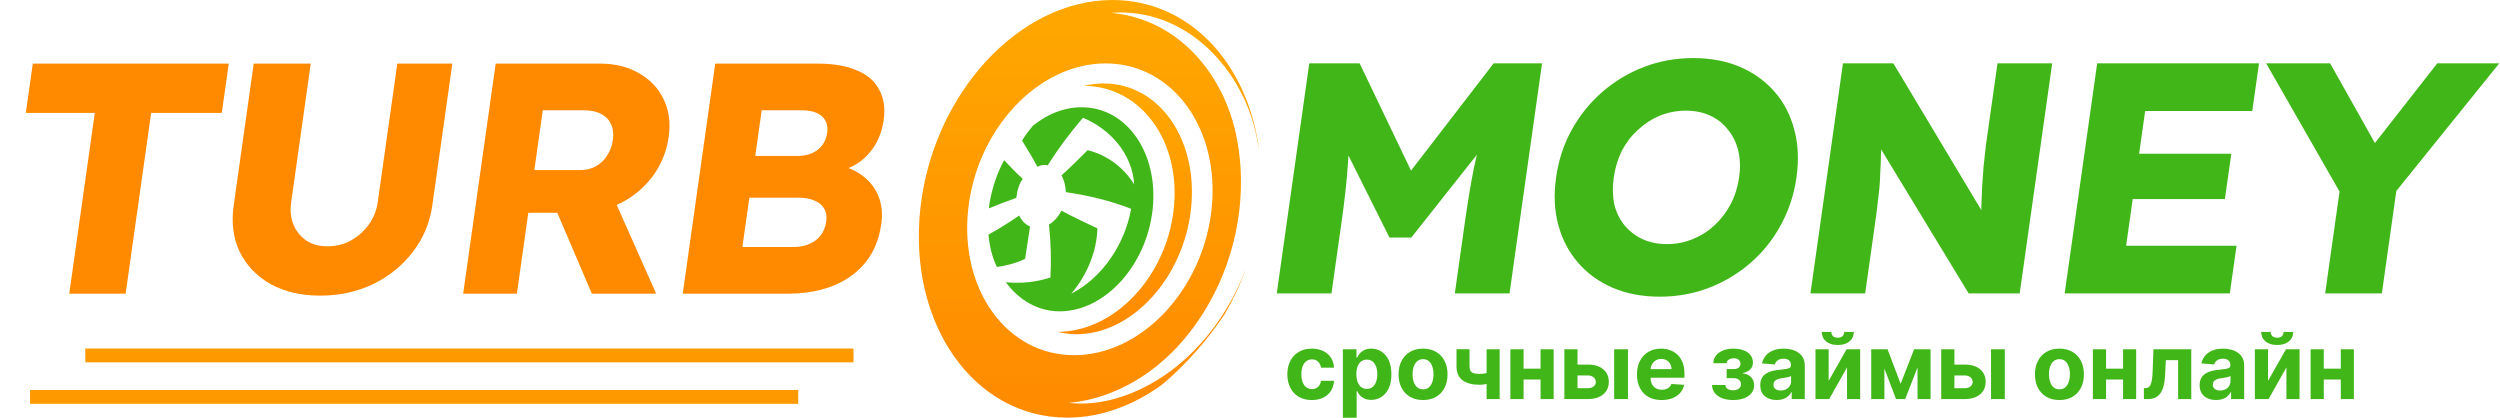
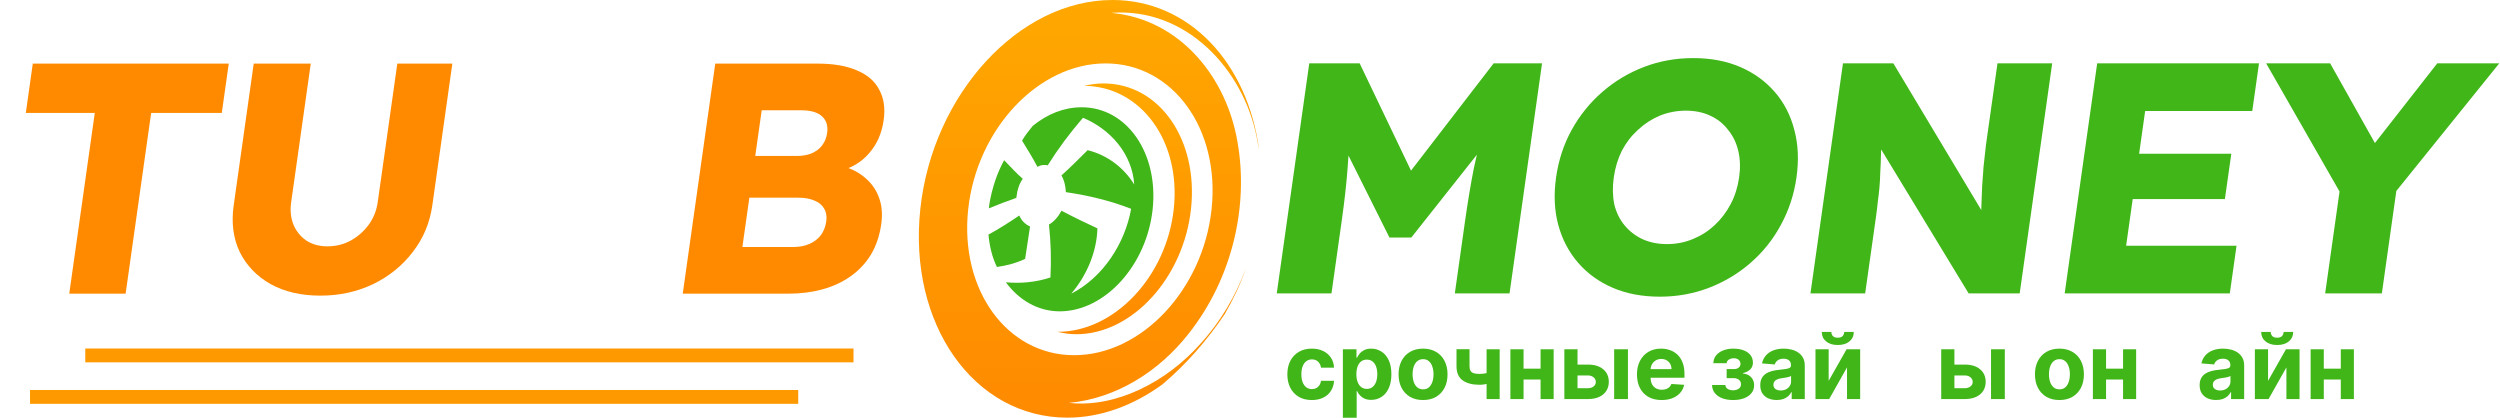
<svg xmlns="http://www.w3.org/2000/svg" width="778" height="130" viewBox="0 0 778 130" fill="none">
  <path d="M21.551 91.388L29.499 35.138H8.035L10.203 19.797H71.191L69.023 35.138H47.042L39.094 91.388H21.551Z" fill="#FF8A00" />
  <path d="M99.714 92.001C93.729 92.001 88.566 90.808 84.225 88.422C79.894 85.967 76.685 82.626 74.599 78.399C72.582 74.172 71.959 69.331 72.73 63.876L78.958 19.797H96.708L90.609 62.956C90.243 65.547 90.496 67.899 91.367 70.013C92.247 72.058 93.598 73.695 95.42 74.922C97.251 76.081 99.405 76.66 101.882 76.66C104.496 76.66 106.883 76.081 109.042 74.922C111.279 73.695 113.161 72.058 114.689 70.013C116.226 67.899 117.177 65.547 117.543 62.956L123.642 19.797H140.772L134.543 63.876C133.773 69.331 131.747 74.172 128.467 78.399C125.255 82.626 121.137 85.967 116.112 88.422C111.097 90.808 105.631 92.001 99.714 92.001Z" fill="#FF8A00" />
-   <path d="M144.138 91.388L154.254 19.797H186.76C191.37 19.797 195.392 20.786 198.828 22.763C202.332 24.74 204.905 27.468 206.546 30.945C208.197 34.354 208.715 38.24 208.098 42.604C207.462 47.104 205.823 51.161 203.179 54.774C200.546 58.32 197.227 61.115 193.223 63.16C189.219 65.206 184.878 66.229 180.2 66.229H164.411L160.856 91.388H144.138ZM184.178 91.388L170.376 59.07L188.693 56.513L204.198 91.388H184.178ZM166.289 52.933H180.53C182.319 52.933 183.92 52.558 185.333 51.808C186.825 50.99 188.015 49.865 188.906 48.433C189.865 47.002 190.474 45.365 190.734 43.524C190.995 41.683 190.808 40.081 190.175 38.718C189.552 37.286 188.502 36.195 187.026 35.445C185.618 34.695 183.814 34.32 181.612 34.32H168.92L166.289 52.933Z" fill="#FF8A00" />
  <path d="M212.468 91.388L222.584 19.797H254.471C259.425 19.797 263.52 20.513 266.758 21.945C270.005 23.308 272.3 25.32 273.645 27.979C275.067 30.57 275.518 33.706 274.998 37.388C274.42 41.479 272.902 44.922 270.443 47.717C268.053 50.513 264.864 52.388 260.876 53.342L260.945 51.399C264.082 52.081 266.699 53.274 268.797 54.979C270.965 56.683 272.523 58.797 273.474 61.32C274.434 63.774 274.693 66.57 274.25 69.706C273.739 73.32 272.672 76.49 271.048 79.217C269.434 81.876 267.328 84.126 264.728 85.967C262.129 87.808 259.185 89.172 255.895 90.058C252.674 90.944 249.171 91.388 245.387 91.388H212.468ZM231.032 76.865H246.82C248.747 76.865 250.407 76.558 251.801 75.945C253.263 75.331 254.455 74.445 255.375 73.285C256.305 72.058 256.891 70.592 257.132 68.888C257.353 67.32 257.129 65.99 256.457 64.899C255.854 63.808 254.869 62.99 253.502 62.445C252.144 61.831 250.467 61.524 248.472 61.524H233.199L231.032 76.865ZM235.035 48.536H247.934C249.723 48.536 251.275 48.263 252.59 47.717C253.984 47.104 255.063 46.286 255.826 45.263C256.668 44.172 257.195 42.877 257.407 41.377C257.716 39.195 257.2 37.49 255.86 36.263C254.529 34.968 252.35 34.32 249.323 34.32H237.043L235.035 48.536Z" fill="#FF8A00" />
  <path d="M397.327 91.302L407.442 19.712H423.128L443.445 62.155L432.212 62.053L464.819 19.712H479.885L469.769 91.302H452.742L455.892 69.007C456.759 62.871 457.677 57.348 458.646 52.439C459.684 47.53 460.923 42.655 462.364 37.814L463.573 43.132L439.204 73.916H432.393L417.107 43.337L419.848 37.814C419.959 42.382 419.81 47.087 419.401 51.928C419.071 56.7 418.439 62.394 417.504 69.007L414.354 91.302H397.327Z" fill="#41B619" />
  <path d="M516.571 92.325C511.067 92.325 506.175 91.405 501.895 89.564C497.614 87.723 494.025 85.132 491.126 81.791C488.227 78.45 486.166 74.53 484.945 70.03C483.723 65.53 483.493 60.587 484.254 55.2C485.015 49.814 486.642 44.871 489.136 40.371C491.629 35.871 494.797 31.951 498.64 28.61C502.483 25.269 506.805 22.678 511.606 20.837C516.407 18.996 521.524 18.076 526.959 18.076C532.394 18.076 537.252 18.996 541.532 20.837C545.813 22.678 549.402 25.269 552.301 28.61C555.2 31.951 557.226 35.871 558.379 40.371C559.601 44.871 559.831 49.814 559.07 55.2C558.318 60.519 556.691 65.462 554.188 70.03C551.764 74.53 548.63 78.45 544.787 81.791C540.944 85.132 536.622 87.723 531.821 89.564C527.02 91.405 521.937 92.325 516.571 92.325ZM518.78 75.962C521.601 75.962 524.253 75.45 526.736 74.428C529.289 73.405 531.555 71.973 533.535 70.132C535.593 68.223 537.282 66.007 538.602 63.484C539.922 60.962 540.793 58.2 541.217 55.2C541.641 52.2 541.55 49.439 540.943 46.916C540.336 44.394 539.269 42.212 537.74 40.371C536.29 38.462 534.433 36.996 532.17 35.973C529.975 34.951 527.468 34.439 524.647 34.439C521.826 34.439 519.14 34.951 516.588 35.973C514.104 36.996 511.833 38.462 509.774 40.371C507.726 42.212 506.041 44.394 504.722 46.916C503.471 49.439 502.634 52.2 502.21 55.2C501.786 58.2 501.838 60.996 502.366 63.587C502.973 66.109 504.041 68.291 505.569 70.132C507.098 71.973 508.959 73.405 511.154 74.428C513.417 75.45 515.959 75.962 518.78 75.962Z" fill="#41B619" />
  <path d="M563.413 91.302L573.529 19.712H589.215L619.862 70.848L616.528 70.337C616.502 68.087 616.531 65.939 616.613 63.894C616.696 61.848 616.774 59.837 616.847 57.859C616.989 55.882 617.135 53.871 617.287 51.825C617.507 49.78 617.751 47.564 618.019 45.178C618.357 42.791 618.723 40.2 619.118 37.405L621.618 19.712H638.645L628.529 91.302H612.637L580.57 38.53L585.732 39.246C585.614 42.519 585.494 45.314 585.373 47.632C585.33 49.882 585.252 51.894 585.139 53.666C585.095 55.439 585.006 57.041 584.873 58.473C584.739 59.905 584.571 61.337 584.369 62.769C584.245 64.132 584.063 65.666 583.822 67.371L580.44 91.302H563.413Z" fill="#41B619" />
  <path d="M642.527 91.302L652.642 19.712H703.001L700.906 34.541H667.574L661.649 76.473H696.013L693.917 91.302H642.527ZM654.93 61.95L656.924 47.837H694.383L692.389 61.95H654.93Z" fill="#41B619" />
  <path d="M723.589 91.302L728.632 55.609L728.647 60.621L705.223 19.712H725.14L742.95 51.416L733.912 51.11L758.471 19.712H777.769L743.864 61.746L746.394 54.791L741.235 91.302H723.589Z" fill="#41B619" />
  <path d="M408.24 124.492C406.655 124.492 405.291 124.156 404.149 123.484C403.014 122.805 402.14 121.863 401.529 120.659C400.924 119.456 400.622 118.07 400.622 116.504C400.622 114.917 400.928 113.525 401.539 112.328C402.157 111.124 403.034 110.186 404.169 109.513C405.305 108.834 406.655 108.495 408.22 108.495C409.571 108.495 410.753 108.74 411.768 109.231C412.782 109.722 413.585 110.411 414.176 111.299C414.767 112.186 415.093 113.229 415.154 114.426H411.103C410.988 113.652 410.686 113.03 410.196 112.56C409.712 112.082 409.077 111.843 408.291 111.843C407.626 111.843 407.045 112.025 406.547 112.388C406.057 112.745 405.674 113.266 405.399 113.952C405.123 114.638 404.985 115.468 404.985 116.443C404.985 117.432 405.12 118.272 405.389 118.965C405.664 119.657 406.05 120.185 406.547 120.548C407.045 120.912 407.626 121.093 408.291 121.093C408.781 121.093 409.221 120.992 409.611 120.791C410.007 120.589 410.333 120.296 410.589 119.913C410.851 119.523 411.022 119.056 411.103 118.511H415.154C415.087 119.694 414.764 120.737 414.186 121.638C413.615 122.532 412.826 123.232 411.818 123.736C410.81 124.24 409.618 124.492 408.24 124.492Z" fill="#41B619" />
  <path d="M417.902 130V108.696H422.135V111.299H422.326C422.515 110.882 422.787 110.458 423.143 110.028C423.506 109.591 423.976 109.228 424.554 108.938C425.138 108.643 425.864 108.495 426.73 108.495C427.859 108.495 428.9 108.791 429.854 109.382C430.808 109.967 431.571 110.852 432.142 112.035C432.713 113.212 432.999 114.688 432.999 116.463C432.999 118.192 432.72 119.651 432.162 120.841C431.611 122.025 430.859 122.922 429.905 123.534C428.957 124.139 427.896 124.442 426.72 124.442C425.887 124.442 425.178 124.304 424.594 124.028C424.016 123.753 423.542 123.406 423.173 122.99C422.803 122.566 422.521 122.139 422.326 121.708H422.195V130H417.902ZM422.105 116.443C422.105 117.364 422.232 118.168 422.488 118.854C422.743 119.54 423.112 120.074 423.596 120.458C424.08 120.834 424.668 121.023 425.36 121.023C426.059 121.023 426.65 120.831 427.133 120.448C427.617 120.058 427.983 119.52 428.232 118.834C428.487 118.141 428.615 117.344 428.615 116.443C428.615 115.549 428.491 114.762 428.242 114.083C427.993 113.404 427.627 112.872 427.144 112.489C426.66 112.106 426.065 111.914 425.36 111.914C424.661 111.914 424.07 112.099 423.586 112.469C423.109 112.839 422.743 113.363 422.488 114.042C422.232 114.722 422.105 115.522 422.105 116.443Z" fill="#41B619" />
  <path d="M442.854 124.492C441.289 124.492 439.935 124.16 438.793 123.494C437.658 122.821 436.781 121.887 436.163 120.69C435.545 119.486 435.236 118.091 435.236 116.504C435.236 114.903 435.545 113.504 436.163 112.307C436.781 111.104 437.658 110.169 438.793 109.503C439.935 108.831 441.289 108.495 442.854 108.495C444.42 108.495 445.77 108.831 446.906 109.503C448.048 110.169 448.928 111.104 449.546 112.307C450.164 113.504 450.473 114.903 450.473 116.504C450.473 118.091 450.164 119.486 449.546 120.69C448.928 121.887 448.048 122.821 446.906 123.494C445.77 124.16 444.42 124.492 442.854 124.492ZM442.875 121.164C443.587 121.164 444.181 120.962 444.658 120.559C445.135 120.148 445.495 119.59 445.737 118.884C445.985 118.178 446.11 117.374 446.11 116.473C446.11 115.572 445.985 114.769 445.737 114.063C445.495 113.357 445.135 112.798 444.658 112.388C444.181 111.978 443.587 111.773 442.875 111.773C442.156 111.773 441.551 111.978 441.061 112.388C440.577 112.798 440.211 113.357 439.962 114.063C439.72 114.769 439.599 115.572 439.599 116.473C439.599 117.374 439.72 118.178 439.962 118.884C440.211 119.59 440.577 120.148 441.061 120.559C441.551 120.962 442.156 121.164 442.875 121.164Z" fill="#41B619" />
  <path d="M466.698 108.696V124.19H462.627V108.696H466.698ZM464.713 115.495V118.884C464.384 119.032 463.974 119.173 463.483 119.308C462.993 119.436 462.479 119.54 461.941 119.62C461.404 119.701 460.9 119.742 460.43 119.742C458.206 119.742 456.456 119.284 455.179 118.37C453.903 117.448 453.265 115.979 453.265 113.962V108.676H457.316V113.962C457.316 114.56 457.417 115.034 457.618 115.384C457.826 115.734 458.156 115.986 458.606 116.141C459.063 116.288 459.671 116.362 460.43 116.362C461.135 116.362 461.827 116.288 462.506 116.141C463.184 115.993 463.92 115.777 464.713 115.495Z" fill="#41B619" />
  <path d="M480.804 114.728V118.107H472.722V114.728H480.804ZM474.133 108.696V124.19H470.031V108.696H474.133ZM483.495 108.696V124.19H479.424V108.696H483.495Z" fill="#41B619" />
  <path d="M489.516 113.457H494.142C496.191 113.457 497.79 113.948 498.939 114.93C500.088 115.905 500.662 117.21 500.662 118.844C500.662 119.906 500.403 120.841 499.886 121.648C499.369 122.448 498.623 123.074 497.649 123.524C496.675 123.968 495.506 124.19 494.142 124.19H486.826V108.696H490.927V120.811H494.142C494.861 120.811 495.452 120.629 495.916 120.266C496.379 119.903 496.614 119.439 496.621 118.874C496.614 118.276 496.379 117.788 495.916 117.411C495.452 117.028 494.861 116.837 494.142 116.837H489.516V113.457ZM502.325 124.19V108.696H506.618V124.19H502.325Z" fill="#41B619" />
  <path d="M517.104 124.492C515.511 124.492 514.141 124.17 512.992 123.524C511.85 122.872 510.97 121.951 510.352 120.76C509.734 119.563 509.425 118.148 509.425 116.514C509.425 114.92 509.734 113.521 510.352 112.318C510.97 111.114 511.84 110.176 512.962 109.503C514.09 108.831 515.414 108.495 516.932 108.495C517.954 108.495 518.904 108.659 519.784 108.989C520.671 109.312 521.444 109.799 522.102 110.451C522.767 111.104 523.285 111.924 523.654 112.913C524.024 113.894 524.208 115.044 524.208 116.362V117.543H511.138V114.88H520.167C520.167 114.261 520.033 113.713 519.764 113.235C519.495 112.758 519.123 112.385 518.646 112.116C518.175 111.84 517.628 111.702 517.003 111.702C516.351 111.702 515.773 111.854 515.27 112.156C514.772 112.452 514.383 112.852 514.101 113.357C513.818 113.854 513.674 114.409 513.667 115.021V117.553C513.667 118.319 513.808 118.982 514.09 119.54C514.379 120.098 514.786 120.528 515.31 120.831C515.834 121.134 516.455 121.285 517.174 121.285C517.651 121.285 518.088 121.218 518.484 121.083C518.881 120.949 519.22 120.747 519.502 120.478C519.784 120.209 519.999 119.879 520.147 119.489L524.118 119.752C523.916 120.707 523.503 121.54 522.878 122.253C522.26 122.959 521.461 123.511 520.48 123.907C519.505 124.297 518.38 124.492 517.104 124.492Z" fill="#41B619" />
  <path d="M532.782 119.802H536.944C536.964 120.313 537.193 120.717 537.629 121.012C538.066 121.308 538.63 121.456 539.322 121.456C540.021 121.456 540.609 121.295 541.086 120.972C541.563 120.643 541.801 120.172 541.801 119.56C541.801 119.183 541.707 118.857 541.519 118.582C541.331 118.299 541.069 118.077 540.733 117.916C540.397 117.754 540.008 117.674 539.564 117.674H537.337V114.859H539.564C540.229 114.859 540.74 114.705 541.096 114.395C541.459 114.086 541.64 113.699 541.64 113.235C541.64 112.711 541.452 112.291 541.076 111.975C540.706 111.652 540.206 111.49 539.574 111.49C538.936 111.49 538.405 111.635 537.982 111.924C537.565 112.207 537.35 112.576 537.337 113.034H533.195C533.208 112.106 533.487 111.302 534.032 110.623C534.582 109.944 535.321 109.419 536.249 109.049C537.182 108.68 538.227 108.495 539.383 108.495C540.646 108.495 541.734 108.673 542.648 109.029C543.568 109.379 544.274 109.88 544.764 110.532C545.261 111.184 545.51 111.961 545.51 112.862C545.51 113.683 545.241 114.369 544.704 114.92C544.166 115.471 543.414 115.865 542.446 116.1V116.262C543.085 116.302 543.662 116.473 544.18 116.776C544.697 117.079 545.11 117.496 545.419 118.027C545.728 118.551 545.883 119.173 545.883 119.893C545.883 120.854 545.601 121.678 545.036 122.364C544.479 123.05 543.706 123.578 542.718 123.948C541.738 124.311 540.612 124.492 539.342 124.492C538.106 124.492 536.998 124.314 536.017 123.958C535.043 123.595 534.267 123.063 533.689 122.364C533.118 121.665 532.815 120.811 532.782 119.802Z" fill="#41B619" />
  <path d="M552.93 124.482C551.942 124.482 551.062 124.311 550.289 123.968C549.517 123.618 548.905 123.104 548.455 122.425C548.012 121.739 547.79 120.885 547.79 119.863C547.79 119.002 547.948 118.279 548.264 117.694C548.579 117.109 549.009 116.638 549.554 116.282C550.098 115.925 550.716 115.656 551.408 115.475C552.107 115.293 552.839 115.165 553.605 115.091C554.505 114.997 555.231 114.91 555.781 114.829C556.332 114.742 556.732 114.614 556.981 114.446C557.229 114.278 557.354 114.029 557.354 113.699V113.639C557.354 113 557.152 112.506 556.749 112.156C556.353 111.807 555.788 111.632 555.056 111.632C554.283 111.632 553.669 111.803 553.212 112.146C552.755 112.482 552.452 112.906 552.305 113.417L548.334 113.094C548.536 112.153 548.932 111.339 549.523 110.653C550.115 109.961 550.877 109.429 551.811 109.06C552.751 108.683 553.84 108.495 555.076 108.495C555.936 108.495 556.759 108.596 557.545 108.797C558.338 108.999 559.04 109.312 559.651 109.735C560.269 110.159 560.756 110.704 561.113 111.369C561.469 112.028 561.647 112.819 561.647 113.74V124.19H557.575V122.041H557.454C557.206 122.526 556.873 122.953 556.457 123.322C556.04 123.686 555.54 123.971 554.955 124.18C554.371 124.382 553.695 124.482 552.93 124.482ZM554.159 121.517C554.79 121.517 555.348 121.392 555.832 121.144C556.316 120.888 556.695 120.545 556.971 120.115C557.246 119.684 557.384 119.197 557.384 118.652V117.008C557.249 117.095 557.065 117.176 556.83 117.25C556.601 117.317 556.342 117.381 556.054 117.442C555.765 117.496 555.476 117.546 555.187 117.593C554.898 117.633 554.636 117.67 554.401 117.704C553.897 117.778 553.457 117.896 553.081 118.057C552.704 118.218 552.412 118.437 552.204 118.713C551.996 118.982 551.892 119.318 551.892 119.721C551.892 120.306 552.103 120.754 552.526 121.063C552.956 121.366 553.501 121.517 554.159 121.517Z" fill="#41B619" />
  <path d="M569.079 118.521L574.652 108.696H578.884V124.19H574.793V114.335L569.24 124.19H564.977V108.696H569.079V118.521ZM573.916 103.29H576.909C576.902 104.514 576.449 105.499 575.549 106.245C574.655 106.992 573.446 107.365 571.921 107.365C570.389 107.365 569.176 106.992 568.283 106.245C567.389 105.499 566.942 104.514 566.942 103.29H569.915C569.909 103.754 570.056 104.171 570.359 104.541C570.668 104.91 571.188 105.095 571.921 105.095C572.633 105.095 573.143 104.914 573.453 104.551C573.762 104.188 573.916 103.767 573.916 103.29Z" fill="#41B619" />
-   <path d="M591.476 119.439L595.669 108.696H598.934L592.897 124.19H590.045L584.15 108.696H587.405L591.476 119.439ZM586.427 108.696V124.19H582.326V108.696H586.427ZM596.737 124.19V108.696H600.788V124.19H596.737Z" fill="#41B619" />
  <path d="M606.799 113.457H611.425C613.474 113.457 615.073 113.948 616.222 114.93C617.371 115.905 617.945 117.21 617.945 118.844C617.945 119.906 617.686 120.841 617.169 121.648C616.652 122.448 615.906 123.074 614.932 123.524C613.958 123.968 612.789 124.19 611.425 124.19H604.109V108.696H608.21V120.811H611.425C612.144 120.811 612.735 120.629 613.199 120.266C613.662 119.903 613.897 119.439 613.904 118.874C613.897 118.276 613.662 117.788 613.199 117.411C612.735 117.028 612.144 116.837 611.425 116.837H606.799V113.457ZM619.608 124.19V108.696H623.901V124.19H619.608Z" fill="#41B619" />
  <path d="M640.894 124.492C639.329 124.492 637.975 124.16 636.833 123.494C635.698 122.821 634.821 121.887 634.203 120.69C633.585 119.486 633.276 118.091 633.276 116.504C633.276 114.903 633.585 113.504 634.203 112.307C634.821 111.104 635.698 110.169 636.833 109.503C637.975 108.831 639.329 108.495 640.894 108.495C642.46 108.495 643.81 108.831 644.945 109.503C646.088 110.169 646.968 111.104 647.586 112.307C648.204 113.504 648.513 114.903 648.513 116.504C648.513 118.091 648.204 119.486 647.586 120.69C646.968 121.887 646.088 122.821 644.945 123.494C643.81 124.16 642.46 124.492 640.894 124.492ZM640.914 121.164C641.627 121.164 642.221 120.962 642.698 120.559C643.175 120.148 643.535 119.59 643.776 118.884C644.025 118.178 644.149 117.374 644.149 116.473C644.149 115.572 644.025 114.769 643.776 114.063C643.535 113.357 643.175 112.798 642.698 112.388C642.221 111.978 641.627 111.773 640.914 111.773C640.196 111.773 639.591 111.978 639.1 112.388C638.617 112.798 638.251 113.357 638.002 114.063C637.76 114.769 637.639 115.572 637.639 116.473C637.639 117.374 637.76 118.178 638.002 118.884C638.251 119.59 638.617 120.148 639.1 120.559C639.591 120.962 640.196 121.164 640.914 121.164Z" fill="#41B619" />
  <path d="M662.077 114.728V118.107H653.995V114.728H662.077ZM655.406 108.696V124.19H651.304V108.696H655.406ZM664.768 108.696V124.19H660.697V108.696H664.768Z" fill="#41B619" />
-   <path d="M667.192 124.19L667.172 120.78H667.686C668.048 120.78 668.361 120.693 668.623 120.518C668.892 120.337 669.113 120.044 669.288 119.641C669.463 119.237 669.6 118.703 669.701 118.037C669.802 117.364 669.869 116.537 669.903 115.555L670.155 108.696H681.925V124.19H677.834V112.075H674.014L673.772 116.806C673.712 118.104 673.554 119.22 673.299 120.155C673.05 121.09 672.704 121.856 672.261 122.455C671.817 123.047 671.283 123.484 670.658 123.766C670.034 124.049 669.308 124.19 668.482 124.19H667.192Z" fill="#41B619" />
  <path d="M689.667 124.482C688.68 124.482 687.8 124.311 687.027 123.968C686.254 123.618 685.643 123.104 685.193 122.425C684.749 121.739 684.528 120.885 684.528 119.863C684.528 119.002 684.686 118.279 685.001 117.694C685.317 117.109 685.747 116.638 686.291 116.282C686.836 115.925 687.454 115.656 688.146 115.475C688.844 115.293 689.577 115.165 690.342 115.091C691.243 114.997 691.968 114.91 692.519 114.829C693.07 114.742 693.47 114.614 693.719 114.446C693.967 114.278 694.091 114.029 694.091 113.699V113.639C694.091 113 693.89 112.506 693.487 112.156C693.09 111.807 692.526 111.632 691.794 111.632C691.021 111.632 690.406 111.803 689.949 112.146C689.493 112.482 689.19 112.906 689.042 113.417L685.072 113.094C685.273 112.153 685.67 111.339 686.261 110.653C686.852 109.961 687.615 109.429 688.549 109.06C689.489 108.683 690.578 108.495 691.814 108.495C692.674 108.495 693.497 108.596 694.283 108.797C695.076 108.999 695.778 109.312 696.389 109.735C697.007 110.159 697.494 110.704 697.85 111.369C698.206 112.028 698.384 112.819 698.384 113.74V124.19H694.313V122.041H694.192C693.944 122.526 693.611 122.953 693.194 123.322C692.778 123.686 692.277 123.971 691.693 124.18C691.108 124.382 690.433 124.482 689.667 124.482ZM690.897 121.517C691.528 121.517 692.086 121.392 692.57 121.144C693.053 120.888 693.433 120.545 693.708 120.115C693.984 119.684 694.122 119.197 694.122 118.652V117.008C693.987 117.095 693.802 117.176 693.567 117.25C693.339 117.317 693.08 117.381 692.791 117.442C692.502 117.496 692.214 117.546 691.925 117.593C691.636 117.633 691.374 117.67 691.139 117.704C690.635 117.778 690.195 117.896 689.818 118.057C689.442 118.218 689.15 118.437 688.942 118.713C688.733 118.982 688.629 119.318 688.629 119.721C688.629 120.306 688.841 120.754 689.264 121.063C689.694 121.366 690.238 121.517 690.897 121.517Z" fill="#41B619" />
  <path d="M705.817 118.521L711.39 108.696H715.622V124.19H711.531V114.335L705.978 124.19H701.715V108.696H705.817V118.521ZM710.654 103.29H713.647C713.64 104.514 713.187 105.499 712.286 106.245C711.393 106.992 710.184 107.365 708.659 107.365C707.127 107.365 705.914 106.992 705.021 106.245C704.127 105.499 703.68 104.514 703.68 103.29H706.653C706.646 103.754 706.794 104.171 707.096 104.541C707.406 104.91 707.926 105.095 708.659 105.095C709.371 105.095 709.881 104.914 710.19 104.551C710.499 104.188 710.654 103.767 710.654 103.29Z" fill="#41B619" />
  <path d="M729.837 114.728V118.107H721.754V114.728H729.837ZM723.165 108.696V124.19H719.064V108.696H723.165ZM732.527 108.696V124.19H728.456V108.696H732.527Z" fill="#41B619" />
  <path d="M320.554 70.476C319.127 69.883 317.914 68.696 317.195 67.064C314.138 69.141 310.932 71.218 307.609 72.999C307.955 76.708 308.78 80.12 310.249 83.088C313.279 82.643 316.191 81.901 319.019 80.566C319.552 77.005 320.053 73.74 320.554 70.476Z" fill="#41B619" />
  <path d="M365.278 64.987C363.007 86.055 346.838 103.266 329.095 103.266C330.986 103.712 332.892 104.008 334.979 104.008C352.274 104.008 368.326 86.501 370.646 64.987C372.966 43.473 360.839 25.965 343.394 25.965C341.307 25.965 339.337 26.262 337.351 26.707C355.077 26.855 367.55 43.918 365.278 64.987Z" fill="url(#paint0_linear_46_240)" />
  <path d="M316.344 61.129C316.568 59.051 317.224 57.123 318.278 55.639C316.234 53.859 314.37 51.781 312.491 49.852C310.27 53.859 308.714 58.606 307.888 63.503C307.84 63.948 307.792 64.393 307.744 64.838C310.556 63.651 313.351 62.612 316.296 61.574C316.312 61.425 316.328 61.277 316.344 61.129Z" fill="#41B619" />
  <path d="M325.004 51.337C325.302 51.337 325.75 51.336 326.032 51.485C329.275 46.292 332.934 41.396 337.025 36.648C345.586 40.209 352.358 47.924 352.974 57.42C349.807 52.227 344.573 48.221 338.471 46.737C335.798 49.408 333.124 52.078 330.318 54.601C331.201 56.084 331.606 57.865 331.696 59.794C338.741 60.832 345.572 62.464 352.009 64.987C350.112 75.669 343.294 86.352 333.358 91.397C338.305 85.61 341.342 78.192 341.513 71.07C337.68 69.289 333.995 67.509 330.327 65.58C329.389 67.361 328.02 68.993 326.433 69.883C327.034 75.373 327.188 80.862 326.894 86.352C322.41 87.836 317.591 88.281 313.017 87.836C317.047 93.326 322.925 96.886 329.784 96.886C343.799 96.886 356.815 82.643 358.703 65.135C360.59 47.627 350.646 33.383 336.631 33.383C331.115 33.383 325.97 35.461 321.396 39.17C320.192 40.654 318.989 42.137 318.067 43.77C319.717 46.44 321.368 49.111 322.853 51.93C323.646 51.485 324.259 51.337 325.004 51.337Z" fill="#41B619" />
  <path d="M391.086 42.731C391.39 44.066 391.544 45.402 391.847 46.737C388.348 19.733 370.199 0 346.194 0C317.121 0 290.263 29.229 286.407 64.987C282.536 100.892 303.106 129.973 332.18 129.973C342.616 129.973 352.872 126.115 361.777 119.587C369.158 113.356 375.623 105.937 381.125 97.777C383.693 93.326 385.994 88.578 387.73 83.533C384.582 91.99 379.826 100.151 373.573 106.976C363.215 118.697 347.409 127.006 332.676 125.374C347.282 124.038 360.718 115.581 369.884 103.86C383.518 86.649 388.633 64.096 385.112 44.215C381.755 24.184 367.322 5.935 345.762 4.006C369.213 2.226 386.947 21.662 391.086 42.731ZM344.067 19.733C364.94 19.733 379.745 40.06 377.041 65.135C374.337 90.21 355.149 110.537 334.275 110.537C313.402 110.537 298.597 90.21 301.301 65.135C304.005 40.06 323.193 19.733 344.067 19.733Z" fill="url(#paint1_linear_46_240)" />
  <rect x="26.542" y="108.454" width="239.067" height="4.304" fill="#FF9900" />
  <rect x="9.343" y="121.366" width="239.067" height="4.304" fill="#FF9900" />
  <defs>
    <linearGradient id="paint0_linear_46_240" x1="347.716" y1="104.008" x2="347.716" y2="26.11" gradientUnits="userSpaceOnUse">
      <stop stop-color="#FF8A00" />
      <stop offset="1" stop-color="#FFA800" />
    </linearGradient>
    <linearGradient id="paint1_linear_46_240" x1="331.106" y1="129.972" x2="331.106" y2="0.241" gradientUnits="userSpaceOnUse">
      <stop stop-color="#FF8A00" />
      <stop offset="1" stop-color="#FFA800" />
    </linearGradient>
  </defs>
</svg>